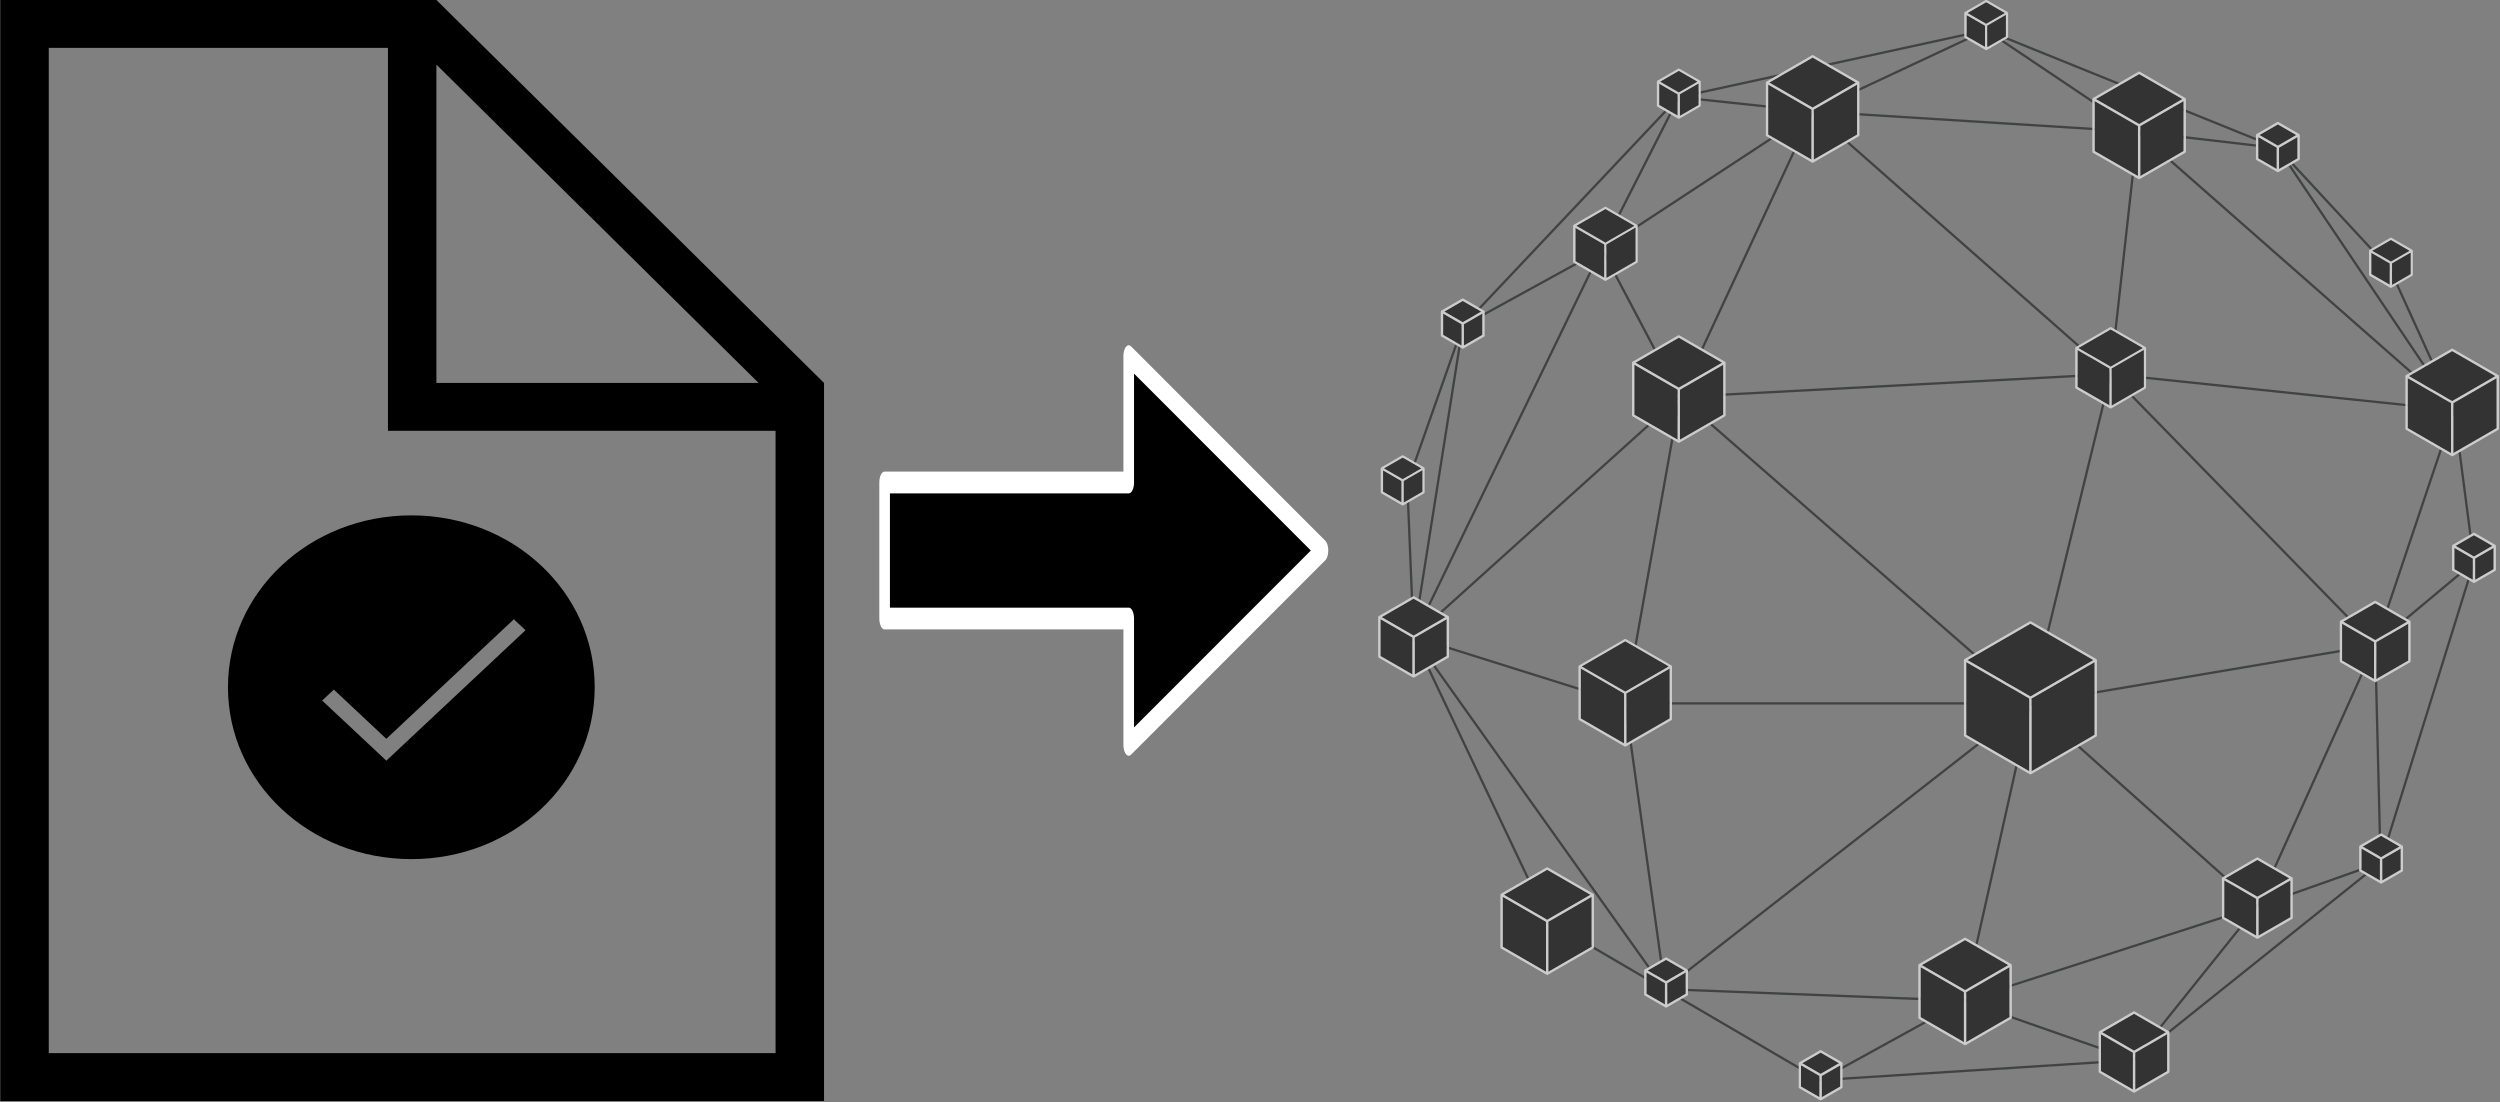
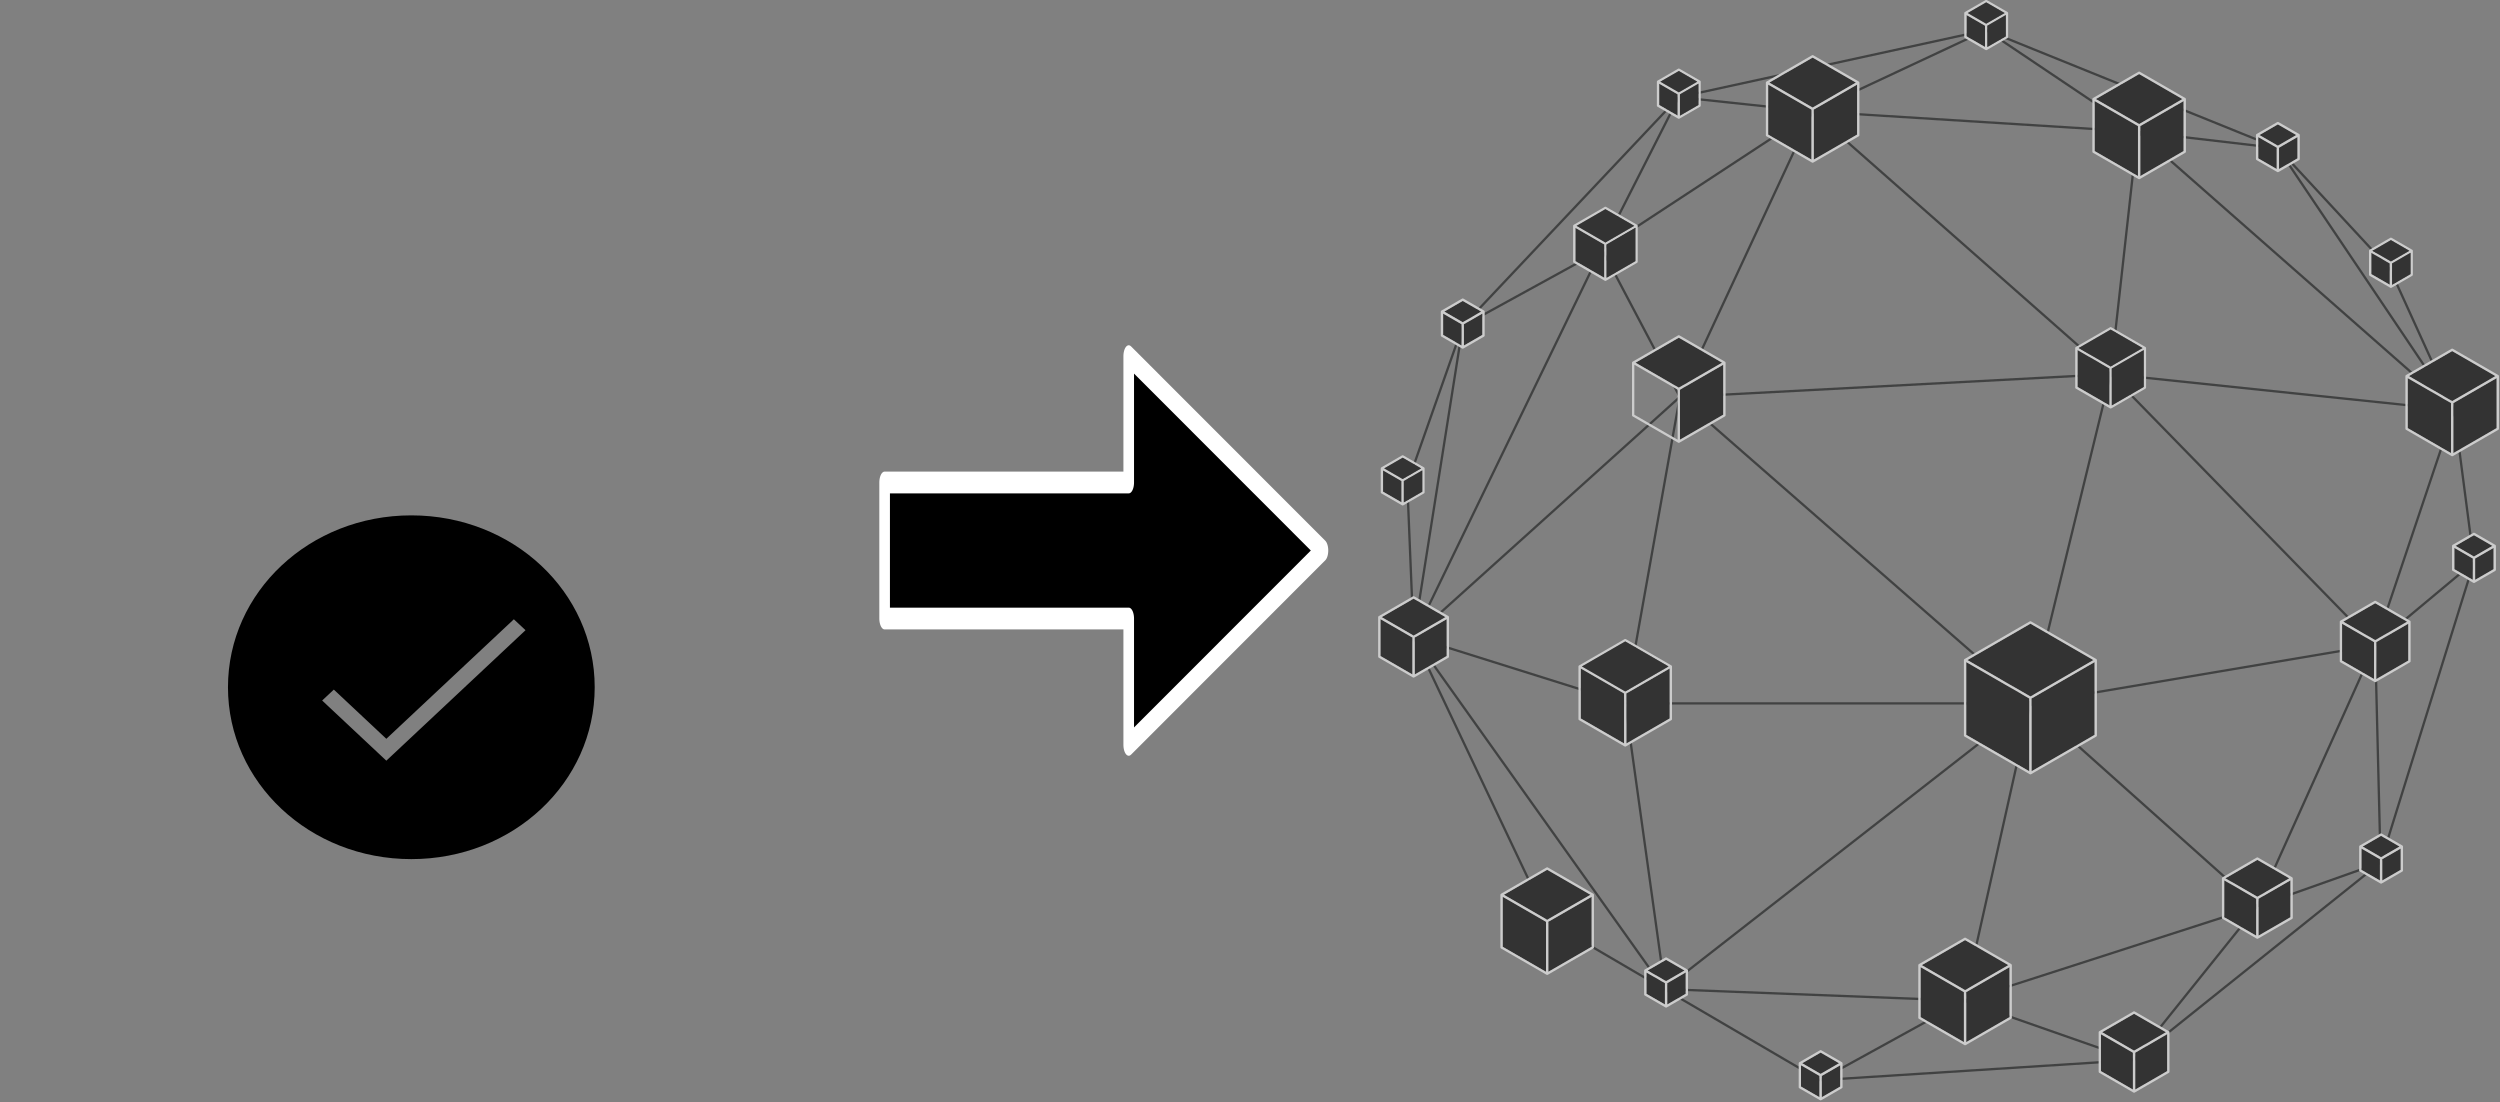
<svg xmlns="http://www.w3.org/2000/svg" xmlns:ns1="http://www.serif.com/" width="100%" height="100%" viewBox="0 0 608 268" version="1.1" xml:space="preserve" style="fill-rule:evenodd;clip-rule:evenodd;stroke-linecap:round;stroke-linejoin:round;stroke-miterlimit:1.5;">
  <rect x="0" y="0" width="608" height="268" fill="#808080" stroke="none" />
  <g id="New-Document" ns1:id="New Document" transform="matrix(5.892,2.15249e-31,7.26212e-32,5.821,-1682.09,-1101.92)">
-     <path d="M319.5,205.3L303.5,189.3L285.5,189.3L285.5,235.3L319.5,235.3L319.5,205.3ZM303.5,192L316.8,205.3L303.5,205.3L303.5,192ZM317.5,233.3L287.5,233.3L287.5,191.3L301.5,191.3L301.5,207.3L317.5,207.3L317.5,233.3Z" style="fill-rule:nonzero;" />
-   </g>
+     </g>
  <g id="Accept" transform="matrix(2.027,1.4048e-31,2.49898e-32,1.9,-505.023,-0.253)">
    <path d="M298.5,66.1C286.3,66.1 276.5,75.9 276.5,88.1C276.5,100.3 286.3,110.1 298.5,110.1C310.7,110.1 320.5,100.3 320.5,88.1C320.5,75.9 310.7,66.1 298.5,66.1ZM295.5,97.5L287.8,89.8L289.2,88.4L295.5,94.7L310.8,79.4L312.2,80.8L295.5,97.5Z" style="fill-rule:nonzero;" />
  </g>
  <g transform="matrix(0.487,0,0,1,124.838,-545.762)">
    <path d="M185.431,696.189L185.431,663.103L307.326,663.103L307.326,632.38L404.316,679.646L307.326,726.912L307.326,696.189L185.431,696.189Z" style="stroke:white;stroke-width:5.3px;" />
  </g>
  <g transform="matrix(0.563,0,0,0.563,246.257,-65.041)">
    <path d="M589.129,394.619L589.636,394.533L589.204,394.091L630.304,359.803L591.362,485.072L589.129,394.619ZM487.614,570.214L538.012,507.417L588.312,489.584L487.614,570.214ZM231.83,513.123L176.104,395.555L279.795,541.183L231.83,513.123ZM193.109,261.726L173.52,385.604L171.005,324.58L193.109,261.726ZM253.846,223.208L197.006,254.404L285.763,160.366L253.846,223.208ZM416.322,129.973L345.519,163.127L290.908,157.331L416.322,129.973ZM619.758,287.387L550.585,184.575L594.619,232.111L619.758,287.387ZM622.494,294.882L630.752,358.126L589.771,392.316L622.494,294.882ZM537.534,506.165L440.988,419.877L441.011,419.877L440.801,419.693L587.642,394.87L537.534,506.165ZM538.646,506.131L588.166,396.142L590.429,487.771L538.646,506.131ZM411.634,547.114L439.98,420.317L536.727,506.785L411.634,547.114ZM412.688,547.816L536.276,507.98L484.211,572.855L412.688,547.816ZM411.152,548.339L481.891,573.103L350.98,581.475L411.152,548.339ZM409.3,548.227L348.785,581.541L283.53,543.368L409.3,548.227ZM264.202,419.759L281.12,541.319L174.499,391.576L264.202,419.759ZM484.164,171.827L347.588,163.262L420.531,129.106L484.164,171.827ZM486.189,171.963L486.178,171.953L486.142,171.951L424.853,130.803L542.951,178.582L486.189,171.963ZM487.508,173.123L546.286,179.977L620.138,289.744L487.508,173.123ZM474.609,278.14L587.587,393.865L440.345,418.757L474.609,278.14ZM438.226,419.877L282.175,541.644L265.225,419.854L438.226,419.877ZM287.605,286.898L174.794,388.566L254.507,224.13L287.605,286.898ZM288.201,285.883L255.29,223.47L344.411,165.02L288.201,285.883ZM473.946,276.134L347.031,164.229L485.421,172.908L473.946,276.134ZM289.033,286.465L345.776,164.457L473.088,276.711L289.033,286.465ZM439.377,418.437L439.375,418.447L289.486,287.443L473.692,277.68L439.391,418.449L439.377,418.437ZM288.566,287.968L438.347,418.877L265.25,418.877L288.566,287.968ZM474.898,276.615L486.366,173.451L621.202,292.011L474.958,276.708L474.981,276.611L474.898,276.615ZM174.212,390.437L287.481,288.355L264.261,418.729L174.212,390.437ZM410.573,547.275L282.905,542.343L438.887,420.63L410.573,547.275ZM475.662,277.787L622.038,293.104L588.397,393.265L475.662,277.787ZM288.069,158.035L344.161,163.988L255.518,222.124L288.069,158.035ZM253.088,224.765L174.248,387.4L194.917,256.691L253.088,224.765ZM631.793,358.378L623.378,293.924L624.13,294.585L623.196,292.532L623.19,292.49L623.148,292.427L595.496,231.623L595.463,231.549L546.965,179.195L546.901,179.101L420.619,128.012L287.753,156.996L287.489,156.968L287.365,157.212L193.992,256.14L193.975,256.248L170.03,324.338L169.999,324.429L172.718,390.438L172.242,390.867L172.742,391.024L172.81,392.66L173.222,391.809L230.992,513.69L231.058,513.831L281.209,543.168L281.29,543.281L281.394,543.285L281.423,543.499L281.574,543.382L348.657,582.625L484.312,573.95L484.549,574.033L484.735,573.801L591.184,488.565L591.446,488.473L591.439,488.191L631.761,358.483L631.793,358.378Z" style="fill:rgb(65,66,66);fill-rule:nonzero;" />
  </g>
  <g transform="matrix(0.563,0,0,0.563,246.257,-65.041)">
    <path d="M345.105,162.867L332.568,155.629L326.396,152.065L326.396,173.669L345.105,184.47L345.105,162.867Z" style="fill:rgb(51,51,51);fill-rule:nonzero;" />
  </g>
  <g transform="matrix(0.563,0,0,0.563,246.257,-65.041)">
    <path d="M346.105,184.47L364.814,173.669L364.814,152.065L358.273,155.842L346.105,162.867L346.105,184.47Z" style="fill:rgb(51,51,51);fill-rule:nonzero;" />
  </g>
  <g transform="matrix(0.563,0,0,0.563,246.257,-65.041)">
    <path d="M326.896,151.199L345.605,162.001L364.314,151.199L345.605,140.397L326.896,151.199Z" style="fill:rgb(51,51,51);fill-rule:nonzero;" />
  </g>
  <g transform="matrix(0.563,0,0,0.563,246.257,-65.041)">
    <path d="M326.396,152.065L332.568,155.629L345.105,162.867L345.105,184.47L326.396,173.669L326.396,152.065ZM364.314,151.199L345.605,162.001L326.896,151.199L345.605,140.397L364.314,151.199ZM364.814,152.065L364.814,173.669L346.105,184.47L346.105,162.867L358.273,155.842L364.814,152.065ZM345.855,139.387C345.701,139.298 345.509,139.298 345.355,139.387L325.646,150.766C325.491,150.855 325.396,151.021 325.396,151.199L325.396,173.958C325.396,174.136 325.491,174.301 325.646,174.391L345.355,185.77L345.605,185.836L345.855,185.77L365.564,174.391C365.719,174.301 365.814,174.136 365.814,173.958L365.814,151.199C365.814,151.021 365.719,150.855 365.564,150.766L345.855,139.387Z" style="fill:rgb(204,204,204);fill-rule:nonzero;" />
  </g>
  <g transform="matrix(0.563,0,0,0.563,246.257,-65.041)">
    <path d="M621.369,289.654L608.832,282.416L602.66,278.853L602.66,300.456L621.369,311.258L621.369,289.654Z" style="fill:rgb(51,51,51);fill-rule:nonzero;" />
  </g>
  <g transform="matrix(0.563,0,0,0.563,246.257,-65.041)">
    <path d="M622.369,311.258L641.078,300.456L641.078,278.853L634.906,282.416L622.369,289.654L622.369,311.258Z" style="fill:rgb(51,51,51);fill-rule:nonzero;" />
  </g>
  <g transform="matrix(0.563,0,0,0.563,246.257,-65.041)">
    <path d="M603.16,277.987L621.869,288.789L640.578,277.987L621.869,267.185L603.16,277.987Z" style="fill:rgb(51,51,51);fill-rule:nonzero;" />
  </g>
  <g transform="matrix(0.563,0,0,0.563,246.257,-65.041)">
    <path d="M602.66,278.853L608.832,282.416L621.369,289.654L621.369,311.258L602.66,300.456L602.66,278.853ZM641.078,278.853L641.078,300.456L622.369,311.258L622.369,289.654L634.906,282.416L641.078,278.853ZM640.578,277.987L621.869,288.789L603.16,277.987L621.869,267.185L640.578,277.987ZM641.828,277.554L622.119,266.174C621.965,266.085 621.773,266.085 621.619,266.174L601.91,277.554C601.756,277.643 601.66,277.808 601.66,277.987L601.66,300.745C601.66,300.923 601.756,301.088 601.91,301.178L621.619,312.557L621.869,312.624L622.119,312.557L641.828,301.178C641.982,301.088 642.078,300.923 642.078,300.745L642.078,277.987C642.078,277.808 641.982,277.643 641.828,277.554Z" style="fill:rgb(204,204,204);fill-rule:nonzero;" />
  </g>
  <g transform="matrix(0.563,0,0,0.563,246.257,-65.041)">
    <path d="M255.589,221.133L246.898,216.115L243.133,213.942L243.133,228.325L255.589,235.516L255.589,221.133Z" style="fill:rgb(51,51,51);fill-rule:nonzero;" />
  </g>
  <g transform="matrix(0.563,0,0,0.563,246.257,-65.041)">
    <path d="M268.545,213.076L256.088,220.268L243.633,213.076L256.088,205.884L268.545,213.076ZM269.045,213.942L269.045,228.325L256.588,235.516L256.588,221.133L265.281,216.115L269.045,213.942ZM243.133,213.942L246.898,216.115L255.589,221.133L255.589,235.516L243.133,228.325L243.133,213.942ZM255.839,236.815L256.088,236.882L256.338,236.815L269.795,229.046C269.95,228.957 270.045,228.792 270.045,228.613L270.045,213.076C270.045,212.897 269.95,212.732 269.795,212.643L256.338,204.874C256.185,204.785 255.994,204.785 255.839,204.874L242.383,212.643C242.229,212.732 242.133,212.897 242.133,213.076L242.133,228.613C242.133,228.792 242.229,228.957 242.383,229.046L255.839,236.815Z" style="fill:rgb(204,204,204);fill-rule:nonzero;" />
  </g>
  <g transform="matrix(0.563,0,0,0.563,246.257,-65.041)">
    <path d="M256.588,235.516L269.045,228.325L269.045,213.942L265.281,216.115L256.588,221.133L256.588,235.516Z" style="fill:rgb(51,51,51);fill-rule:nonzero;" />
  </g>
  <g transform="matrix(0.563,0,0,0.563,246.257,-65.041)">
    <path d="M243.633,213.076L256.088,220.268L268.545,213.076L256.088,205.884L243.633,213.076Z" style="fill:rgb(51,51,51);fill-rule:nonzero;" />
  </g>
  <g transform="matrix(0.563,0,0,0.563,246.257,-65.041)">
-     <path d="M287.292,283.864L274.755,276.626L268.583,273.063L268.583,294.666L287.292,305.467L287.292,283.864Z" style="fill:rgb(51,51,51);fill-rule:nonzero;" />
-   </g>
+     </g>
  <g transform="matrix(0.563,0,0,0.563,246.257,-65.041)">
    <path d="M288.292,305.467L307.001,294.666L307.001,273.063L300.829,276.626L288.292,283.864L288.292,305.467Z" style="fill:rgb(51,51,51);fill-rule:nonzero;" />
  </g>
  <g transform="matrix(0.563,0,0,0.563,246.257,-65.041)">
    <path d="M269.083,272.196L287.792,282.998L306.501,272.196L287.792,261.394L269.083,272.196Z" style="fill:rgb(51,51,51);fill-rule:nonzero;" />
  </g>
  <g transform="matrix(0.563,0,0,0.563,246.257,-65.041)">
    <path d="M268.583,273.063L274.755,276.626L287.292,283.864L287.292,305.467L268.583,294.666L268.583,273.063ZM307.001,273.063L307.001,294.666L288.292,305.467L288.292,283.864L300.829,276.626L307.001,273.063ZM306.501,272.196L287.792,282.998L269.083,272.196L287.792,261.394L306.501,272.196ZM288.042,260.384C287.888,260.295 287.696,260.295 287.542,260.384L267.833,271.763C267.678,271.853 267.583,272.018 267.583,272.196L267.583,294.954C267.583,295.133 267.678,295.298 267.833,295.387L287.542,306.767L287.792,306.833L288.042,306.767L307.751,295.387C307.906,295.298 308.001,295.133 308.001,294.954L308.001,272.196C308.001,272.018 307.906,271.853 307.751,271.763L288.042,260.384Z" style="fill:rgb(204,204,204);fill-rule:nonzero;" />
  </g>
  <g transform="matrix(0.563,0,0,0.563,246.257,-65.041)">
    <path d="M486.144,169.983L473.708,162.804L467.434,159.181L467.434,180.785L486.144,191.586L486.144,169.983Z" style="fill:rgb(51,51,51);fill-rule:nonzero;" />
  </g>
  <g transform="matrix(0.563,0,0,0.563,246.257,-65.041)">
    <path d="M487.144,191.586L505.853,180.785L505.853,159.181L500.413,162.322L487.144,169.983L487.144,191.586Z" style="fill:rgb(51,51,51);fill-rule:nonzero;" />
  </g>
  <g transform="matrix(0.563,0,0,0.563,246.257,-65.041)">
    <path d="M467.934,158.315L486.644,169.117L505.353,158.315L486.644,147.513L467.934,158.315Z" style="fill:rgb(51,51,51);fill-rule:nonzero;" />
  </g>
  <g transform="matrix(0.563,0,0,0.563,246.257,-65.041)">
    <path d="M467.434,159.181L473.708,162.804L486.144,169.983L486.144,191.586L467.434,180.785L467.434,159.181ZM505.353,158.315L486.644,169.117L467.934,158.315L486.644,147.513L505.353,158.315ZM505.853,159.181L505.853,180.785L487.144,191.586L487.144,169.983L500.413,162.322L505.853,159.181ZM486.894,146.503C486.739,146.414 486.548,146.414 486.394,146.503L466.684,157.882C466.529,157.971 466.434,158.136 466.434,158.315L466.434,181.073C466.434,181.252 466.529,181.417 466.684,181.506L486.394,192.885L486.644,192.952L486.894,192.885L506.603,181.506C506.757,181.417 506.853,181.252 506.853,181.073L506.853,158.315C506.853,158.136 506.757,157.971 506.603,157.882L486.894,146.503Z" style="fill:rgb(204,204,204);fill-rule:nonzero;" />
  </g>
  <g transform="matrix(0.563,0,0,0.563,246.257,-65.041)">
    <path d="M439.179,417.246L411.951,401.525L411.951,432.965L439.179,448.686L439.179,417.246Z" style="fill:rgb(51,51,51);fill-rule:nonzero;" />
  </g>
  <g transform="matrix(0.563,0,0,0.563,246.257,-65.041)">
    <path d="M440.179,448.686L467.407,432.965L467.407,401.525L440.179,417.246L440.179,448.686Z" style="fill:rgb(51,51,51);fill-rule:nonzero;" />
  </g>
  <g transform="matrix(0.563,0,0,0.563,246.257,-65.041)">
    <path d="M412.451,400.659L439.679,416.38L466.907,400.659L439.679,384.939L412.451,400.659Z" style="fill:rgb(51,51,51);fill-rule:nonzero;" />
  </g>
  <g transform="matrix(0.563,0,0,0.563,246.257,-65.041)">
    <path d="M467.407,432.965L440.179,448.686L440.179,417.246L467.407,401.525L467.407,432.965ZM411.951,401.525L439.179,417.246L439.179,448.686L411.951,432.965L411.951,401.525ZM466.907,400.659L439.679,416.38L412.451,400.659L439.679,384.939L466.907,400.659ZM439.929,383.929C439.774,383.84 439.583,383.84 439.429,383.929L411.201,400.226C411.047,400.315 410.951,400.48 410.951,400.659L410.951,433.254C410.951,433.433 411.047,433.598 411.201,433.687L439.429,449.984L439.679,450.052L439.929,449.984L468.157,433.687C468.312,433.598 468.407,433.433 468.407,433.254L468.407,400.659C468.407,400.48 468.312,400.315 468.157,400.226L439.929,383.929Z" style="fill:rgb(204,204,204);fill-rule:nonzero;" />
  </g>
  <g transform="matrix(0.563,0,0,0.563,246.257,-65.041)">
    <path d="M264.153,415.079L245.444,404.277L245.444,425.88L264.153,436.682L264.153,415.079Z" style="fill:rgb(51,51,51);fill-rule:nonzero;" />
  </g>
  <g transform="matrix(0.563,0,0,0.563,246.257,-65.041)">
    <path d="M283.862,404.277L265.153,415.079L265.153,436.682L283.862,425.88L283.862,404.277Z" style="fill:rgb(51,51,51);fill-rule:nonzero;" />
  </g>
  <g transform="matrix(0.563,0,0,0.563,246.257,-65.041)">
    <path d="M245.444,404.277L264.153,415.079L264.153,436.682L245.444,425.88L245.444,404.277ZM283.362,403.411L264.653,414.213L245.944,403.411L264.653,392.609L283.362,403.411ZM265.153,415.079L283.862,404.277L283.862,425.88L265.153,436.682L265.153,415.079ZM284.862,426.169L284.862,403.411C284.862,403.232 284.767,403.067 284.612,402.979L264.903,391.599C264.749,391.51 264.558,391.51 264.403,391.599L244.694,402.979C244.54,403.067 244.444,403.232 244.444,403.411L244.444,426.169C244.444,426.348 244.54,426.513 244.694,426.602L264.403,437.98L264.653,438.048L264.903,437.98L284.612,426.602C284.767,426.513 284.862,426.348 284.862,426.169Z" style="fill:rgb(204,204,204);fill-rule:nonzero;" />
  </g>
  <g transform="matrix(0.563,0,0,0.563,246.257,-65.041)">
    <path d="M264.653,414.213L283.362,403.411L264.653,392.609L245.944,403.411L264.653,414.213Z" style="fill:rgb(51,51,51);fill-rule:nonzero;" />
  </g>
  <g transform="matrix(0.563,0,0,0.563,246.257,-65.041)">
    <path d="M172.727,390.94L163.661,385.706L158.921,382.97L158.921,398.911L172.727,406.882L172.727,390.94Z" style="fill:rgb(51,51,51);fill-rule:nonzero;" />
  </g>
  <g transform="matrix(0.563,0,0,0.563,246.257,-65.041)">
    <path d="M173.727,406.882L187.532,398.911L187.532,382.97L183.174,385.487L173.727,390.94L173.727,406.882Z" style="fill:rgb(51,51,51);fill-rule:nonzero;" />
  </g>
  <g transform="matrix(0.563,0,0,0.563,246.257,-65.041)">
    <path d="M159.421,382.104L173.227,390.075L187.032,382.104L173.227,374.134L159.421,382.104Z" style="fill:rgb(51,51,51);fill-rule:nonzero;" />
  </g>
  <g transform="matrix(0.563,0,0,0.563,246.257,-65.041)">
    <path d="M158.921,382.97L163.661,385.706L172.727,390.94L172.727,406.882L158.921,398.911L158.921,382.97ZM187.032,382.104L173.227,390.075L159.421,382.104L173.227,374.134L187.032,382.104ZM187.532,382.97L187.532,398.911L173.727,406.882L173.727,390.94L183.174,385.487L187.532,382.97ZM173.477,373.124C173.323,373.035 173.131,373.035 172.977,373.124L158.171,381.671C158.017,381.76 157.921,381.925 157.921,382.104L157.921,399.2C157.921,399.378 158.017,399.543 158.171,399.633L172.977,408.181L173.227,408.248L173.477,408.181L188.282,399.633C188.437,399.543 188.532,399.378 188.532,399.2L188.532,382.104C188.532,381.925 188.437,381.76 188.282,381.671L173.477,373.124Z" style="fill:rgb(204,204,204);fill-rule:nonzero;" />
  </g>
  <g transform="matrix(0.563,0,0,0.563,246.257,-65.041)">
    <path d="M483.955,570.252L470.15,562.282L470.15,578.222L483.955,586.192L483.955,570.252Z" style="fill:rgb(51,51,51);fill-rule:nonzero;" />
  </g>
  <g transform="matrix(0.563,0,0,0.563,246.257,-65.041)">
    <path d="M484.955,586.192L498.761,578.222L498.761,562.282L484.955,570.252L484.955,586.192Z" style="fill:rgb(51,51,51);fill-rule:nonzero;" />
  </g>
  <g transform="matrix(0.563,0,0,0.563,246.257,-65.041)">
    <path d="M470.65,561.416L484.455,569.386L498.261,561.416L484.455,553.445L470.65,561.416Z" style="fill:rgb(51,51,51);fill-rule:nonzero;" />
  </g>
  <g transform="matrix(0.563,0,0,0.563,246.257,-65.041)">
    <path d="M498.761,578.222L484.955,586.192L484.955,570.252L498.761,562.282L498.761,578.222ZM470.15,562.282L483.955,570.252L483.955,586.192L470.15,578.222L470.15,562.282ZM484.455,569.386L470.65,561.416L484.455,553.445L498.261,561.416L484.455,569.386ZM499.511,560.983L484.705,552.436C484.551,552.346 484.359,552.346 484.205,552.436L469.4,560.983C469.246,561.072 469.15,561.237 469.15,561.416L469.15,578.511C469.15,578.689 469.246,578.854 469.4,578.943L484.205,587.491L484.455,587.559L484.705,587.491L499.511,578.943C499.665,578.854 499.761,578.689 499.761,578.511L499.761,561.416C499.761,561.237 499.665,561.072 499.511,560.983Z" style="fill:rgb(204,204,204);fill-rule:nonzero;" />
  </g>
  <g transform="matrix(0.563,0,0,0.563,246.257,-65.041)">
    <path d="M537.21,503.769L523.404,495.798L523.404,511.738L537.21,519.709L537.21,503.769Z" style="fill:rgb(51,51,51);fill-rule:nonzero;" />
  </g>
  <g transform="matrix(0.563,0,0,0.563,246.257,-65.041)">
    <path d="M538.21,519.709L552.016,511.738L552.016,495.798L538.21,503.769L538.21,519.709Z" style="fill:rgb(51,51,51);fill-rule:nonzero;" />
  </g>
  <g transform="matrix(0.563,0,0,0.563,246.257,-65.041)">
    <path d="M523.904,494.932L537.71,502.902L551.516,494.932L537.71,486.961L523.904,494.932Z" style="fill:rgb(51,51,51);fill-rule:nonzero;" />
  </g>
  <g transform="matrix(0.563,0,0,0.563,246.257,-65.041)">
    <path d="M552.016,511.738L538.21,519.709L538.21,503.769L552.016,495.798L552.016,511.738ZM523.404,495.798L537.21,503.769L537.21,519.709L523.404,511.738L523.404,495.798ZM537.71,502.902L523.904,494.932L537.71,486.961L551.516,494.932L537.71,502.902ZM552.766,494.499L537.96,485.951C537.806,485.861 537.614,485.861 537.46,485.951L522.654,494.499C522.5,494.588 522.404,494.753 522.404,494.932L522.404,512.027C522.404,512.206 522.5,512.371 522.654,512.461L537.46,521.008L537.71,521.075L537.96,521.008L552.766,512.461C552.92,512.371 553.016,512.206 553.016,512.027L553.016,494.932C553.016,494.753 552.92,494.588 552.766,494.499Z" style="fill:rgb(204,204,204);fill-rule:nonzero;" />
  </g>
  <g transform="matrix(0.563,0,0,0.563,246.257,-65.041)">
    <path d="M473.837,274.701L464.771,269.466L460.031,266.73L460.031,282.671L473.837,290.642L473.837,274.701Z" style="fill:rgb(51,51,51);fill-rule:nonzero;" />
  </g>
  <g transform="matrix(0.563,0,0,0.563,246.257,-65.041)">
    <path d="M488.142,265.864L474.337,273.835L460.531,265.864L474.337,257.894L488.142,265.864ZM488.642,266.73L488.642,282.671L474.837,290.642L474.837,274.701L484.719,268.995L488.642,266.73ZM460.031,266.73L464.771,269.466L473.837,274.701L473.837,290.642L460.031,282.671L460.031,266.73ZM474.087,291.941L474.337,292.008L474.587,291.941L489.392,283.393C489.546,283.304 489.642,283.139 489.642,282.96L489.642,265.864C489.642,265.686 489.546,265.521 489.392,265.431L474.587,256.883C474.433,256.794 474.241,256.794 474.087,256.883L459.281,265.431C459.127,265.521 459.031,265.686 459.031,265.864L459.031,282.96C459.031,283.139 459.127,283.304 459.281,283.393L474.087,291.941Z" style="fill:rgb(204,204,204);fill-rule:nonzero;" />
  </g>
  <g transform="matrix(0.563,0,0,0.563,246.257,-65.041)">
    <path d="M474.837,290.642L488.642,282.671L488.642,266.73L484.719,268.995L474.837,274.701L474.837,290.642Z" style="fill:rgb(51,51,51);fill-rule:nonzero;" />
  </g>
  <g transform="matrix(0.563,0,0,0.563,246.257,-65.041)">
    <path d="M460.531,265.864L474.337,273.835L488.142,265.864L474.337,257.894L460.531,265.864Z" style="fill:rgb(51,51,51);fill-rule:nonzero;" />
  </g>
  <g transform="matrix(0.563,0,0,0.563,246.257,-65.041)">
    <path d="M588.111,392.912L579.601,387.999L574.306,384.942L574.306,400.883L588.111,408.854L588.111,392.912Z" style="fill:rgb(51,51,51);fill-rule:nonzero;" />
  </g>
  <g transform="matrix(0.563,0,0,0.563,246.257,-65.041)">
    <path d="M589.111,408.854L602.916,400.883L602.916,384.942L598.274,387.622L589.111,392.912L589.111,408.854Z" style="fill:rgb(51,51,51);fill-rule:nonzero;" />
  </g>
  <g transform="matrix(0.563,0,0,0.563,246.257,-65.041)">
    <path d="M574.806,384.076L588.611,392.046L602.416,384.076L588.611,376.105L574.806,384.076Z" style="fill:rgb(51,51,51);fill-rule:nonzero;" />
  </g>
  <g transform="matrix(0.563,0,0,0.563,246.257,-65.041)">
    <path d="M574.306,384.942L579.601,387.999L588.111,392.912L588.111,408.854L574.306,400.883L574.306,384.942ZM602.916,384.942L602.916,400.883L589.111,408.854L589.111,392.912L598.274,387.622L602.916,384.942ZM602.416,384.076L588.611,392.046L574.806,384.076L588.611,376.105L602.416,384.076ZM588.861,375.095C588.707,375.006 588.516,375.006 588.361,375.095L573.556,383.643C573.401,383.732 573.306,383.897 573.306,384.076L573.306,401.172C573.306,401.351 573.401,401.516 573.556,401.604L588.361,410.152L588.611,410.22L588.861,410.152L603.666,401.604C603.82,401.516 603.916,401.351 603.916,401.172L603.916,384.076C603.916,383.897 603.82,383.732 603.666,383.643L588.861,375.095Z" style="fill:rgb(204,204,204);fill-rule:nonzero;" />
  </g>
  <g transform="matrix(0.563,0,0,0.563,246.257,-65.041)">
    <path d="M168.013,323.32L162.522,320.15L160.037,318.715L160.037,327.925L168.013,332.529L168.013,323.32Z" style="fill:rgb(51,51,51);fill-rule:nonzero;" />
  </g>
  <g transform="matrix(0.563,0,0,0.563,246.257,-65.041)">
    <path d="M176.489,317.849L168.513,322.454L160.537,317.849L168.513,313.244L176.489,317.849ZM160.037,318.715L162.522,320.15L168.013,323.32L168.013,332.529L160.037,327.925L160.037,318.715ZM176.989,318.715L176.989,327.925L169.013,332.529L169.013,323.32L174.149,320.354L176.989,318.715ZM168.263,333.829L168.513,333.896L168.763,333.829L177.739,328.646C177.894,328.557 177.989,328.392 177.989,328.213L177.989,317.849C177.989,317.67 177.894,317.505 177.739,317.416L168.763,312.234C168.608,312.145 168.417,312.145 168.263,312.234L159.287,317.416C159.132,317.505 159.037,317.67 159.037,317.849L159.037,328.213C159.037,328.392 159.132,328.557 159.287,328.646L168.263,333.829Z" style="fill:rgb(204,204,204);fill-rule:nonzero;" />
  </g>
  <g transform="matrix(0.563,0,0,0.563,246.257,-65.041)">
    <path d="M169.013,332.529L176.989,327.925L176.989,318.715L174.149,320.354L169.013,323.32L169.013,332.529Z" style="fill:rgb(51,51,51);fill-rule:nonzero;" />
  </g>
  <g transform="matrix(0.563,0,0,0.563,246.257,-65.041)">
    <path d="M160.537,317.849L168.513,322.454L176.489,317.849L168.513,313.244L160.537,317.849Z" style="fill:rgb(51,51,51);fill-rule:nonzero;" />
  </g>
  <g transform="matrix(0.563,0,0,0.563,246.257,-65.041)">
    <path d="M281.8,540.227L273.824,535.622L273.824,544.831L281.8,549.436L281.8,540.227Z" style="fill:rgb(51,51,51);fill-rule:nonzero;" />
  </g>
  <g transform="matrix(0.563,0,0,0.563,246.257,-65.041)">
    <path d="M282.8,549.436L290.776,544.831L290.776,535.622L282.8,540.227L282.8,549.436Z" style="fill:rgb(51,51,51);fill-rule:nonzero;" />
  </g>
  <g transform="matrix(0.563,0,0,0.563,246.257,-65.041)">
    <path d="M282.3,539.36L290.276,534.756L282.3,530.15L274.324,534.756L282.3,539.36Z" style="fill:rgb(51,51,51);fill-rule:nonzero;" />
  </g>
  <g transform="matrix(0.563,0,0,0.563,246.257,-65.041)">
    <path d="M290.776,544.831L282.8,549.436L282.8,540.227L290.776,535.622L290.776,544.831ZM273.824,535.622L281.8,540.227L281.8,549.436L273.824,544.831L273.824,535.622ZM290.276,534.756L282.3,539.36L274.324,534.756L282.3,530.15L290.276,534.756ZM291.526,534.323L282.55,529.141C282.396,529.051 282.205,529.051 282.05,529.141L273.074,534.323C272.919,534.412 272.824,534.577 272.824,534.756L272.824,545.12C272.824,545.299 272.919,545.464 273.074,545.553L282.05,550.734L282.3,550.802L282.55,550.734L291.526,545.553C291.681,545.464 291.776,545.299 291.776,545.12L291.776,534.756C291.776,534.577 291.681,534.412 291.526,534.323Z" style="fill:rgb(204,204,204);fill-rule:nonzero;" />
  </g>
  <g transform="matrix(0.563,0,0,0.563,246.257,-65.041)">
    <path d="M348.555,580.286L340.579,575.682L340.579,584.89L348.555,589.495L348.555,580.286Z" style="fill:rgb(51,51,51);fill-rule:nonzero;" />
  </g>
  <g transform="matrix(0.563,0,0,0.563,246.257,-65.041)">
    <path d="M349.555,589.495L357.53,584.89L357.53,575.682L349.555,580.286L349.555,589.495Z" style="fill:rgb(51,51,51);fill-rule:nonzero;" />
  </g>
  <g transform="matrix(0.563,0,0,0.563,246.257,-65.041)">
    <path d="M349.055,579.42L357.03,574.815L349.055,570.21L341.079,574.815L349.055,579.42Z" style="fill:rgb(51,51,51);fill-rule:nonzero;" />
  </g>
  <g transform="matrix(0.563,0,0,0.563,246.257,-65.041)">
    <path d="M357.53,584.89L349.555,589.495L349.555,580.286L357.53,575.682L357.53,584.89ZM340.579,575.682L348.555,580.286L348.555,589.495L340.579,584.89L340.579,575.682ZM357.03,574.815L349.055,579.42L341.079,574.815L349.055,570.21L357.03,574.815ZM358.28,574.383L349.305,569.2C349.15,569.11 348.959,569.11 348.805,569.2L339.829,574.383C339.674,574.472 339.579,574.637 339.579,574.815L339.579,585.179C339.579,585.357 339.674,585.522 339.829,585.611L348.805,590.794L349.055,590.861L349.305,590.794L358.28,585.611C358.435,585.522 358.53,585.357 358.53,585.179L358.53,574.815C358.53,574.637 358.435,574.472 358.28,574.383Z" style="fill:rgb(204,204,204);fill-rule:nonzero;" />
  </g>
  <g transform="matrix(0.563,0,0,0.563,246.257,-65.041)">
    <path d="M193.962,255.59L188.471,252.42L185.986,250.986L185.986,260.195L193.962,264.799L193.962,255.59Z" style="fill:rgb(51,51,51);fill-rule:nonzero;" />
  </g>
  <g transform="matrix(0.563,0,0,0.563,246.257,-65.041)">
    <path d="M194.962,264.799L202.938,260.195L202.938,250.986L200.453,252.42L194.962,255.59L194.962,264.799Z" style="fill:rgb(51,51,51);fill-rule:nonzero;" />
  </g>
  <g transform="matrix(0.563,0,0,0.563,246.257,-65.041)">
    <path d="M186.486,250.12L194.462,254.725L202.438,250.12L194.462,245.515L186.486,250.12Z" style="fill:rgb(51,51,51);fill-rule:nonzero;" />
  </g>
  <g transform="matrix(0.563,0,0,0.563,246.257,-65.041)">
    <path d="M185.986,250.986L188.471,252.42L193.962,255.59L193.962,264.799L185.986,260.195L185.986,250.986ZM202.938,250.986L202.938,260.195L194.962,264.799L194.962,255.59L200.453,252.42L202.938,250.986ZM202.438,250.12L194.462,254.725L186.486,250.12L194.462,245.515L202.438,250.12ZM194.712,244.504C194.558,244.416 194.366,244.416 194.212,244.504L185.236,249.687C185.082,249.776 184.986,249.941 184.986,250.12L184.986,260.483C184.986,260.662 185.082,260.827 185.236,260.917L194.212,266.099L194.462,266.166L194.712,266.099L203.688,260.917C203.842,260.827 203.938,260.662 203.938,260.483L203.938,250.12C203.938,249.941 203.842,249.776 203.688,249.687L194.712,244.504Z" style="fill:rgb(204,204,204);fill-rule:nonzero;" />
  </g>
  <g transform="matrix(0.563,0,0,0.563,246.257,-65.041)">
    <path d="M546.072,179.332L540.582,176.162L538.097,174.728L538.097,183.937L546.072,188.542L546.072,179.332Z" style="fill:rgb(51,51,51);fill-rule:nonzero;" />
  </g>
  <g transform="matrix(0.563,0,0,0.563,246.257,-65.041)">
    <path d="M547.072,188.542L555.048,183.937L555.048,174.728L552.563,176.162L547.072,179.332L547.072,188.542Z" style="fill:rgb(51,51,51);fill-rule:nonzero;" />
  </g>
  <g transform="matrix(0.563,0,0,0.563,246.257,-65.041)">
    <path d="M538.597,173.861L546.572,178.466L554.548,173.861L546.572,169.256L538.597,173.861Z" style="fill:rgb(51,51,51);fill-rule:nonzero;" />
  </g>
  <g transform="matrix(0.563,0,0,0.563,246.257,-65.041)">
    <path d="M538.097,174.728L540.582,176.162L546.072,179.332L546.072,188.542L538.097,183.937L538.097,174.728ZM555.048,174.728L555.048,183.937L547.072,188.542L547.072,179.332L552.563,176.162L555.048,174.728ZM554.548,173.861L546.572,178.466L538.597,173.861L546.572,169.256L554.548,173.861ZM546.822,168.246C546.668,168.157 546.477,168.157 546.322,168.246L537.347,173.428C537.192,173.518 537.097,173.683 537.097,173.861L537.097,184.226C537.097,184.404 537.192,184.569 537.347,184.659L546.322,189.841L546.572,189.908L546.822,189.841L555.798,184.659C555.952,184.569 556.048,184.404 556.048,184.226L556.048,173.861C556.048,173.683 555.952,173.518 555.798,173.428L546.822,168.246Z" style="fill:rgb(204,204,204);fill-rule:nonzero;" />
  </g>
  <g transform="matrix(0.563,0,0,0.563,246.257,-65.041)">
    <path d="M594.906,229.324L589.416,226.154L586.931,224.72L586.931,233.929L594.906,238.534L594.906,229.324Z" style="fill:rgb(51,51,51);fill-rule:nonzero;" />
  </g>
  <g transform="matrix(0.563,0,0,0.563,246.257,-65.041)">
    <path d="M603.382,223.854L595.406,228.458L587.431,223.854L595.406,219.249L603.382,223.854ZM603.882,224.72L603.882,233.929L595.906,238.534L595.906,229.324L601.396,226.154L603.882,224.72ZM586.931,224.72L589.416,226.154L594.906,229.324L594.906,238.534L586.931,233.929L586.931,224.72ZM595.156,239.833L595.406,239.9L595.656,239.833L604.632,234.651C604.786,234.562 604.882,234.396 604.882,234.218L604.882,223.854C604.882,223.675 604.786,223.51 604.632,223.42L595.656,218.238C595.502,218.149 595.311,218.149 595.156,218.238L586.181,223.42C586.026,223.51 585.931,223.675 585.931,223.854L585.931,234.218C585.931,234.396 586.026,234.562 586.181,234.651L595.156,239.833Z" style="fill:rgb(204,204,204);fill-rule:nonzero;" />
  </g>
  <g transform="matrix(0.563,0,0,0.563,246.257,-65.041)">
    <path d="M595.906,238.534L603.882,233.929L603.882,224.72L601.396,226.154L595.906,229.324L595.906,238.534Z" style="fill:rgb(51,51,51);fill-rule:nonzero;" />
  </g>
  <g transform="matrix(0.563,0,0,0.563,246.257,-65.041)">
    <path d="M587.431,223.854L595.406,228.458L603.382,223.854L595.406,219.249L587.431,223.854Z" style="fill:rgb(51,51,51);fill-rule:nonzero;" />
  </g>
  <g transform="matrix(0.563,0,0,0.563,246.257,-65.041)">
    <path d="M590.657,486.673L582.682,482.068L582.682,491.277L590.657,495.882L590.657,486.673Z" style="fill:rgb(51,51,51);fill-rule:nonzero;" />
  </g>
  <g transform="matrix(0.563,0,0,0.563,246.257,-65.041)">
    <path d="M591.657,495.882L599.633,491.277L599.633,482.068L591.657,486.673L591.657,495.882Z" style="fill:rgb(51,51,51);fill-rule:nonzero;" />
  </g>
  <g transform="matrix(0.563,0,0,0.563,246.257,-65.041)">
    <path d="M591.157,485.807L599.133,481.202L591.157,476.597L583.182,481.202L591.157,485.807Z" style="fill:rgb(51,51,51);fill-rule:nonzero;" />
  </g>
  <g transform="matrix(0.563,0,0,0.563,246.257,-65.041)">
    <path d="M599.633,491.277L591.657,495.882L591.657,486.673L599.633,482.068L599.633,491.277ZM582.682,482.068L590.657,486.673L590.657,495.882L582.682,491.277L582.682,482.068ZM599.133,481.202L591.157,485.807L583.182,481.202L591.157,476.597L599.133,481.202ZM600.383,480.77L591.407,475.587C591.253,475.497 591.062,475.497 590.907,475.587L581.932,480.77C581.777,480.858 581.682,481.023 581.682,481.202L581.682,491.566C581.682,491.745 581.777,491.91 581.932,491.999L590.907,497.181L591.157,497.248L591.407,497.181L600.383,491.999C600.537,491.91 600.633,491.745 600.633,491.566L600.633,481.202C600.633,481.023 600.537,480.858 600.383,480.77Z" style="fill:rgb(204,204,204);fill-rule:nonzero;" />
  </g>
  <g transform="matrix(0.563,0,0,0.563,246.257,-65.041)">
    <path d="M630.783,356.792L625.293,353.622L622.808,352.188L622.808,361.397L630.783,366.001L630.783,356.792Z" style="fill:rgb(51,51,51);fill-rule:nonzero;" />
  </g>
  <g transform="matrix(0.563,0,0,0.563,246.257,-65.041)">
    <path d="M631.783,366.001L639.76,361.397L639.76,352.188L636.631,353.994L631.783,356.792L631.783,366.001Z" style="fill:rgb(51,51,51);fill-rule:nonzero;" />
  </g>
  <g transform="matrix(0.563,0,0,0.563,246.257,-65.041)">
    <path d="M623.308,351.321L631.283,355.926L639.26,351.321L631.283,346.716L623.308,351.321Z" style="fill:rgb(51,51,51);fill-rule:nonzero;" />
  </g>
  <g transform="matrix(0.563,0,0,0.563,246.257,-65.041)">
    <path d="M622.808,352.188L625.293,353.622L630.783,356.792L630.783,366.001L622.808,361.397L622.808,352.188ZM639.26,351.321L631.283,355.926L623.308,351.321L631.283,346.716L639.26,351.321ZM639.76,352.188L639.76,361.397L631.783,366.001L631.783,356.792L636.631,353.994L639.76,352.188ZM631.533,345.706C631.379,345.617 631.188,345.617 631.033,345.706L622.058,350.888C621.903,350.978 621.808,351.143 621.808,351.321L621.808,361.686C621.808,361.864 621.903,362.029 622.058,362.119L631.033,367.301L631.283,367.368L631.533,367.301L640.51,362.119C640.664,362.029 640.76,361.864 640.76,361.686L640.76,351.321C640.76,351.143 640.664,350.978 640.51,350.888L631.533,345.706Z" style="fill:rgb(204,204,204);fill-rule:nonzero;" />
  </g>
  <g transform="matrix(0.563,0,0,0.563,246.257,-65.041)">
    <path d="M287.292,156.274L281.801,153.104L279.316,151.67L279.316,160.879L287.292,165.484L287.292,156.274Z" style="fill:rgb(51,51,51);fill-rule:nonzero;" />
  </g>
  <g transform="matrix(0.563,0,0,0.563,246.257,-65.041)">
    <path d="M295.768,150.804L287.792,155.409L279.816,150.804L287.792,146.199L295.768,150.804ZM296.268,151.67L296.268,160.879L288.292,165.484L288.292,156.274L293.783,153.104L296.268,151.67ZM279.316,151.67L281.801,153.104L287.292,156.274L287.292,165.484L279.316,160.879L279.316,151.67ZM287.542,166.783L287.792,166.85L288.042,166.783L297.018,161.601C297.172,161.512 297.268,161.347 297.268,161.168L297.268,150.804C297.268,150.625 297.172,150.46 297.018,150.371L288.042,145.188C287.888,145.1 287.696,145.1 287.542,145.188L278.566,150.371C278.412,150.46 278.316,150.625 278.316,150.804L278.316,161.168C278.316,161.347 278.412,161.512 278.566,161.601L287.542,166.783Z" style="fill:rgb(204,204,204);fill-rule:nonzero;" />
  </g>
  <g transform="matrix(0.563,0,0,0.563,246.257,-65.041)">
    <path d="M288.292,165.484L296.268,160.879L296.268,151.67L293.783,153.104L288.292,156.274L288.292,165.484Z" style="fill:rgb(51,51,51);fill-rule:nonzero;" />
  </g>
  <g transform="matrix(0.563,0,0,0.563,246.257,-65.041)">
    <path d="M279.816,150.804L287.792,155.409L295.768,150.804L287.792,146.199L279.816,150.804Z" style="fill:rgb(51,51,51);fill-rule:nonzero;" />
  </g>
  <g transform="matrix(0.563,0,0,0.563,246.257,-65.041)">
    <path d="M420.075,126.625L414.585,123.455L412.1,122.021L412.1,131.23L420.075,135.834L420.075,126.625Z" style="fill:rgb(51,51,51);fill-rule:nonzero;" />
  </g>
  <g transform="matrix(0.563,0,0,0.563,246.257,-65.041)">
    <path d="M428.551,121.154L420.575,125.759L412.6,121.154L420.575,116.549L428.551,121.154ZM429.051,122.021L429.051,131.23L421.075,135.834L421.075,126.625L426.565,123.455L429.051,122.021ZM412.1,122.021L414.585,123.455L420.075,126.625L420.075,135.834L412.1,131.23L412.1,122.021ZM420.325,137.134L420.575,137.201L420.825,137.134L429.801,131.952C429.955,131.862 430.051,131.697 430.051,131.519L430.051,121.154C430.051,120.976 429.955,120.811 429.801,120.721L420.825,115.539C420.671,115.45 420.479,115.45 420.325,115.539L411.35,120.721C411.195,120.811 411.1,120.976 411.1,121.154L411.1,131.519C411.1,131.697 411.195,131.862 411.35,131.952L420.325,137.134Z" style="fill:rgb(204,204,204);fill-rule:nonzero;" />
  </g>
  <g transform="matrix(0.563,0,0,0.563,246.257,-65.041)">
    <path d="M421.075,135.834L429.051,131.23L429.051,122.021L426.565,123.455L421.075,126.625L421.075,135.834Z" style="fill:rgb(51,51,51);fill-rule:nonzero;" />
  </g>
  <g transform="matrix(0.563,0,0,0.563,246.257,-65.041)">
    <path d="M412.6,121.154L420.575,125.759L428.551,121.154L420.575,116.549L412.6,121.154Z" style="fill:rgb(51,51,51);fill-rule:nonzero;" />
  </g>
  <g transform="matrix(0.563,0,0,0.563,246.257,-65.041)">
    <path d="M410.951,544.097L392.242,533.295L392.242,554.897L410.951,565.699L410.951,544.097Z" style="fill:rgb(51,51,51);fill-rule:nonzero;" />
  </g>
  <g transform="matrix(0.563,0,0,0.563,246.257,-65.041)">
    <path d="M411.951,565.699L430.66,554.897L430.66,533.295L411.951,544.097L411.951,565.699Z" style="fill:rgb(51,51,51);fill-rule:nonzero;" />
  </g>
  <g transform="matrix(0.563,0,0,0.563,246.257,-65.041)">
    <path d="M411.451,543.23L430.16,532.429L411.451,521.626L392.742,532.429L411.451,543.23Z" style="fill:rgb(51,51,51);fill-rule:nonzero;" />
  </g>
  <g transform="matrix(0.563,0,0,0.563,246.257,-65.041)">
    <path d="M430.66,554.897L411.951,565.699L411.951,544.097L430.66,533.295L430.66,554.897ZM392.242,533.295L410.951,544.097L410.951,565.699L392.242,554.897L392.242,533.295ZM430.16,532.429L411.451,543.23L392.742,532.429L411.451,521.626L430.16,532.429ZM431.41,531.996L411.701,520.617C411.547,520.526 411.355,520.526 411.201,520.617L391.492,531.996C391.337,532.085 391.242,532.25 391.242,532.429L391.242,555.187C391.242,555.365 391.337,555.53 391.492,555.619L411.201,566.998L411.451,567.065L411.701,566.998L431.41,555.619C431.564,555.53 431.66,555.365 431.66,555.187L431.66,532.429C431.66,532.25 431.564,532.085 431.41,531.996Z" style="fill:rgb(204,204,204);fill-rule:nonzero;" />
  </g>
  <g transform="matrix(0.563,0,0,0.563,246.257,-65.041)">
    <path d="M230.433,513.712L211.723,502.91L211.723,524.513L230.433,535.315L230.433,513.712Z" style="fill:rgb(51,51,51);fill-rule:nonzero;" />
  </g>
  <g transform="matrix(0.563,0,0,0.563,246.257,-65.041)">
    <path d="M250.142,502.91L231.433,513.712L231.433,535.315L250.142,524.513L250.142,502.91Z" style="fill:rgb(51,51,51);fill-rule:nonzero;" />
  </g>
  <g transform="matrix(0.563,0,0,0.563,246.257,-65.041)">
    <path d="M230.933,512.846L249.642,502.044L230.933,491.242L212.223,502.044L230.933,512.846Z" style="fill:rgb(51,51,51);fill-rule:nonzero;" />
  </g>
  <g transform="matrix(0.563,0,0,0.563,246.257,-65.041)">
    <path d="M211.723,502.91L230.433,513.712L230.433,535.315L211.723,524.513L211.723,502.91ZM249.642,502.044L230.933,512.846L212.223,502.044L230.933,491.242L249.642,502.044ZM231.433,513.712L250.142,502.91L250.142,524.513L231.433,535.315L231.433,513.712ZM250.892,501.611L231.183,490.232C231.028,490.143 230.837,490.143 230.683,490.232L210.973,501.611C210.818,501.7 210.723,501.865 210.723,502.044L210.723,524.802C210.723,524.98 210.818,525.146 210.973,525.234L230.683,536.614L230.933,536.682L231.183,536.614L250.892,525.234C251.046,525.146 251.142,524.98 251.142,524.802L251.142,502.044C251.142,501.865 251.046,501.7 250.892,501.611Z" style="fill:rgb(204,204,204);fill-rule:nonzero;" />
  </g>
</svg>